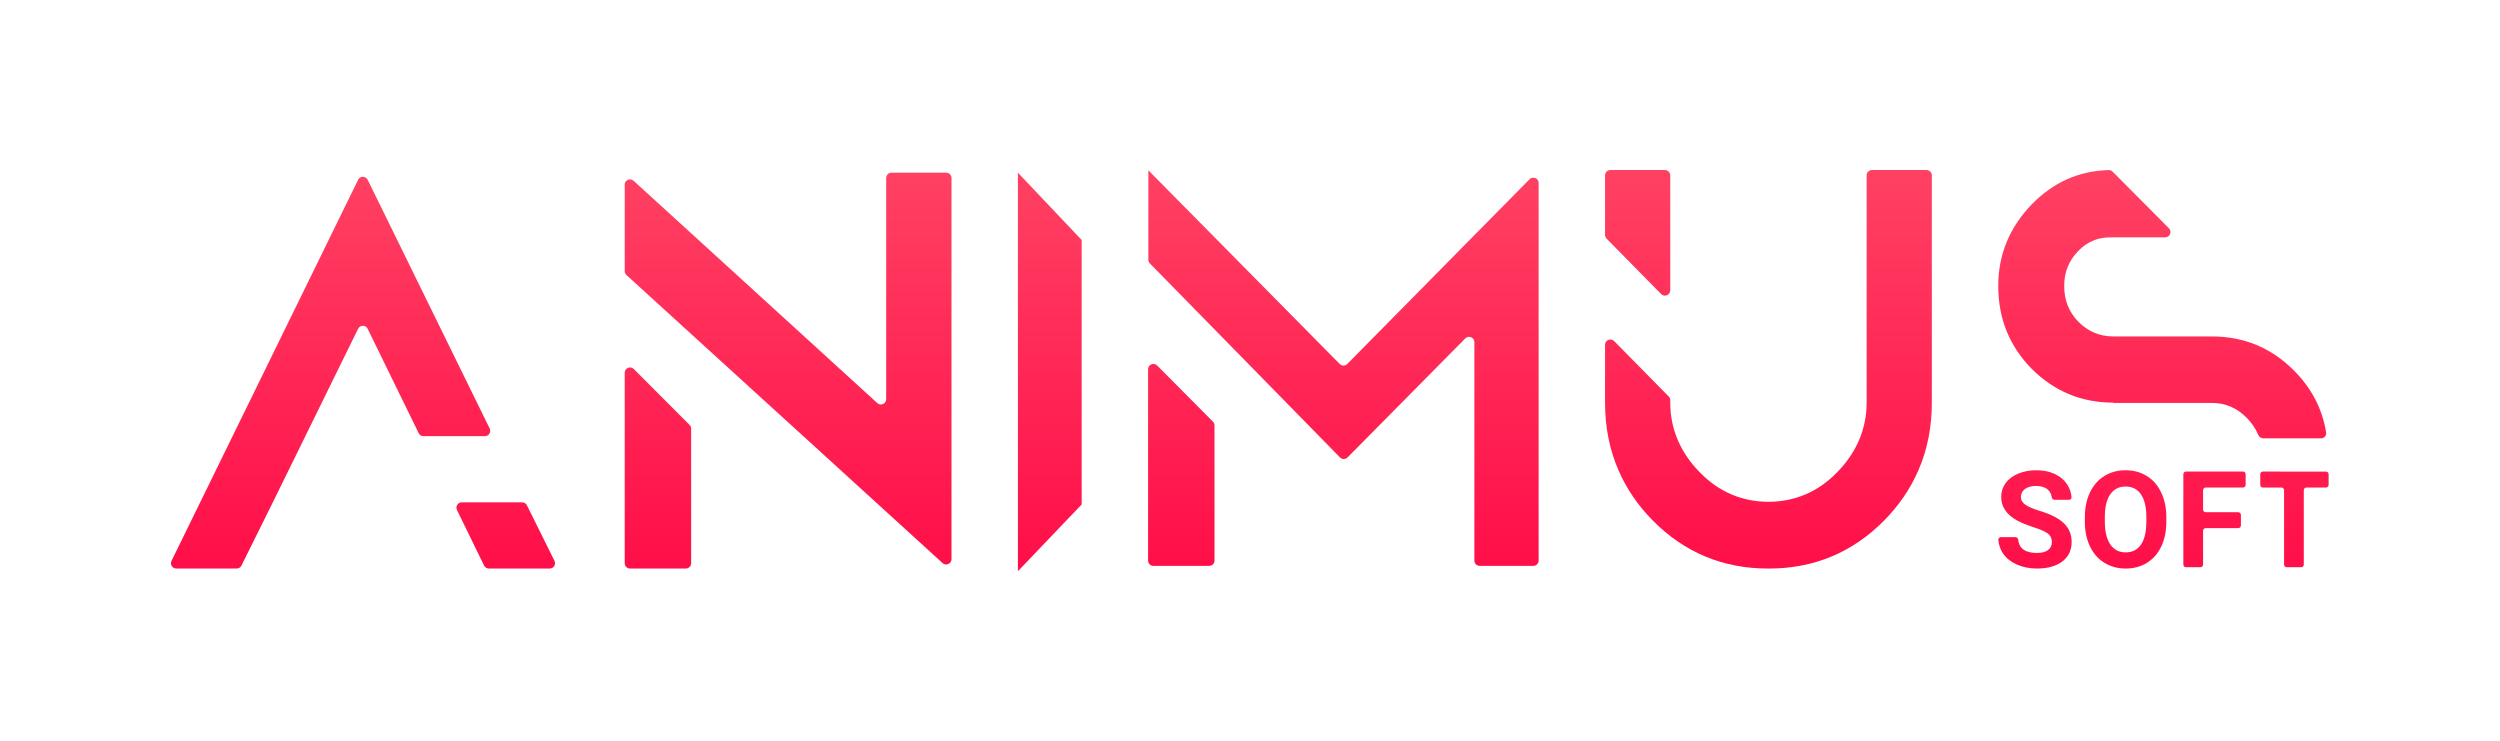
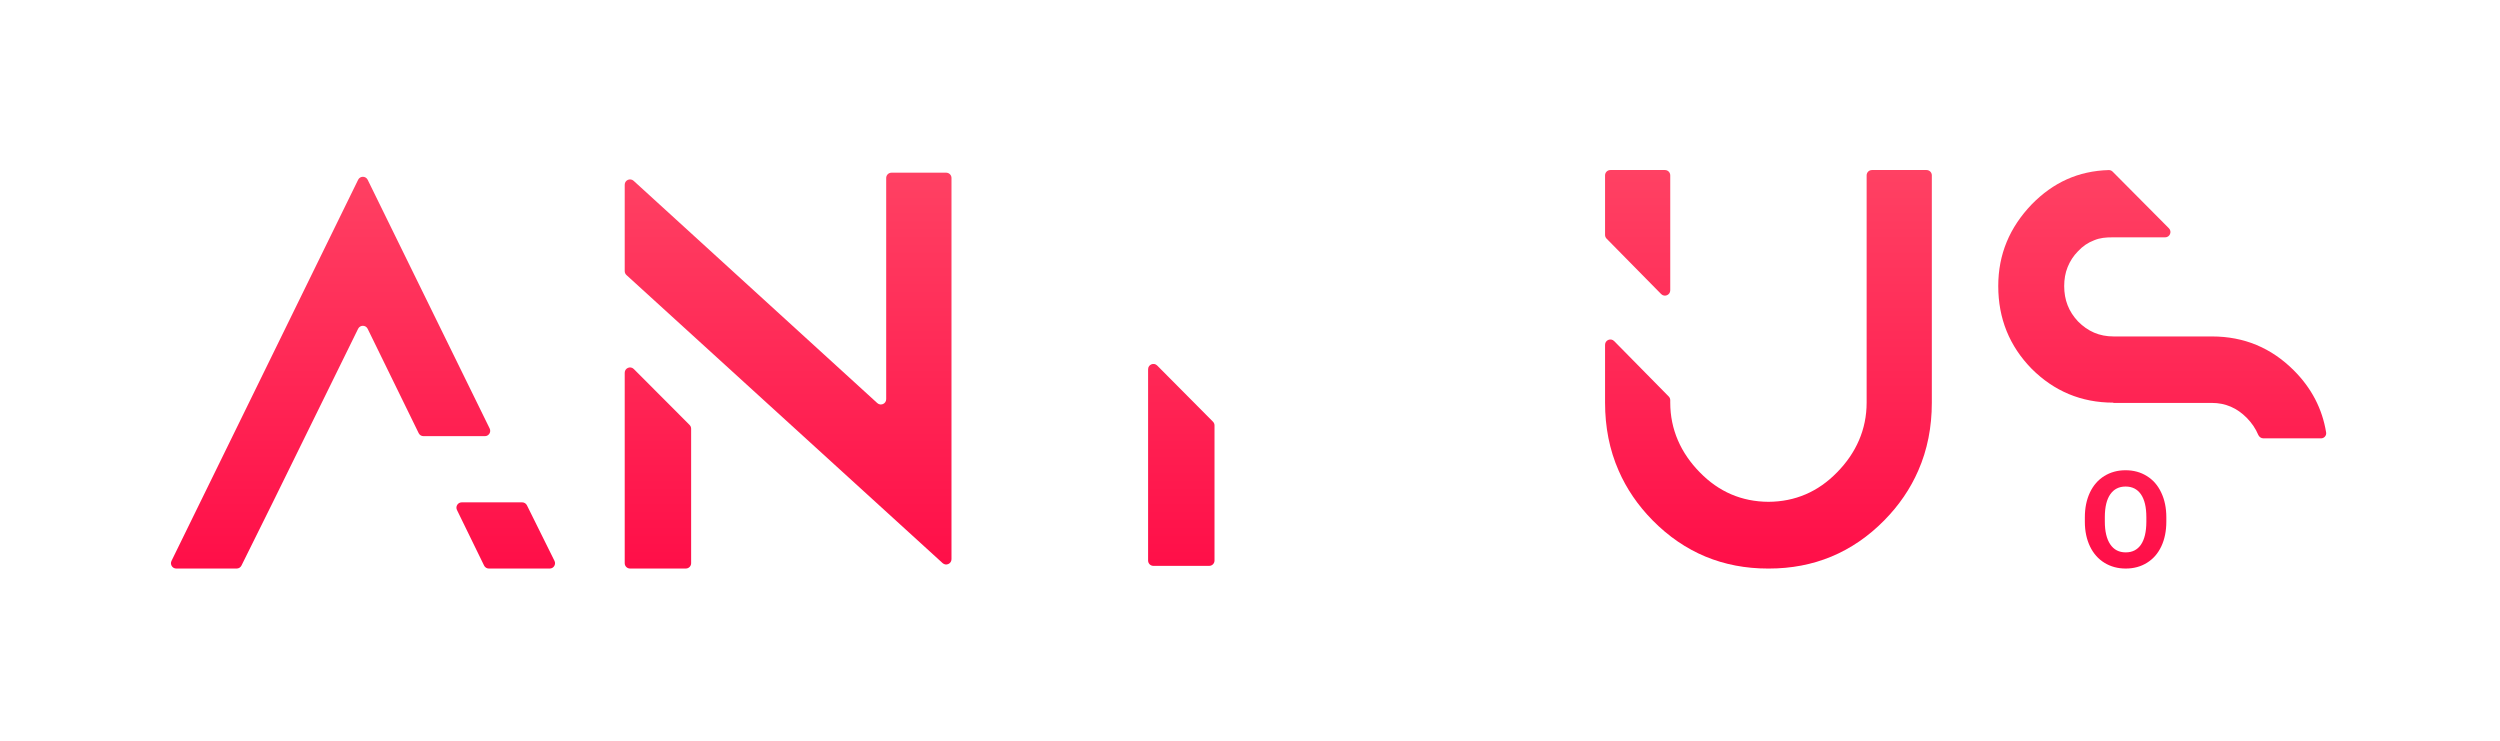
<svg xmlns="http://www.w3.org/2000/svg" width="941" height="279" viewBox="0 0 941 279" fill="none">
-   <path d="M102.784 188.882L90.879 212.889C90.541 213.569 89.847 214 89.087 214H66.348C64.869 214 63.901 212.449 64.552 211.12L134.798 67.665C135.529 66.172 137.657 66.171 138.39 67.664L184.311 161.287C184.963 162.616 183.996 164.168 182.516 164.168H159.392C158.628 164.168 157.931 163.733 157.595 163.047L138.385 123.753C137.655 122.259 135.526 122.257 134.793 123.75L102.784 188.882ZM208.709 211.111C209.369 212.441 208.402 214 206.918 214H184.008C183.244 214 182.546 213.564 182.211 212.877L172.003 191.961C171.355 190.633 172.322 189.084 173.801 189.084H196.544C197.304 189.084 197.998 189.515 198.336 190.195L208.709 211.111Z" fill="url(#paint0_linear_5_21)" />
+   <path d="M102.784 188.882L90.879 212.889C90.541 213.569 89.847 214 89.087 214H66.348C64.869 214 63.901 212.449 64.552 211.12L134.798 67.665C135.529 66.172 137.657 66.171 138.39 67.664L184.311 161.287C184.963 162.616 183.996 164.168 182.516 164.168H159.392C158.628 164.168 157.931 163.733 157.595 163.047L138.385 123.753C137.655 122.259 135.526 122.257 134.793 123.75L102.784 188.882ZM208.709 211.111C209.369 212.441 208.402 214 206.918 214H184.008C183.244 214 182.546 213.564 182.211 212.877L172.003 191.961C171.355 190.633 172.322 189.084 173.801 189.084H196.544C197.304 189.084 197.998 189.515 198.336 190.195Z" fill="url(#paint0_linear_5_21)" />
  <path d="M237.142 213.993C236.037 213.993 235.142 213.098 235.142 211.993V140.307C235.142 138.524 237.299 137.632 238.558 138.895L259.558 159.949C259.932 160.324 260.142 160.832 260.142 161.362V211.993C260.142 213.098 259.247 213.993 258.142 213.993H237.142Z" fill="url(#paint1_linear_5_21)" />
  <path d="M356.142 65C357.247 65 358.142 65.895 358.142 67V210.472C358.142 212.209 356.079 213.12 354.795 211.95L235.795 103.524C235.379 103.145 235.142 102.608 235.142 102.045V69.531C235.142 67.794 237.206 66.883 238.49 68.054L330.214 151.724C331.498 152.895 333.562 151.984 333.562 150.247V67C333.562 65.895 334.457 65 335.562 65H356.142Z" fill="url(#paint2_linear_5_21)" />
-   <path d="M407.142 189.882L383.142 215V65L407.142 90.338V189.882Z" fill="url(#paint3_linear_5_21)" />
  <path d="M434.142 212.993C433.037 212.993 432.142 212.098 432.142 210.993V138.987C432.142 137.202 434.303 136.311 435.561 137.578L456.561 158.722C456.933 159.097 457.142 159.604 457.142 160.132V210.993C457.142 212.098 456.247 212.993 455.142 212.993H434.142Z" fill="url(#paint4_linear_5_21)" />
-   <path d="M432.212 64C432.186 64 432.173 64.031 432.191 64.049L504.268 137.005C505.051 137.798 506.331 137.798 507.114 137.005L575.718 67.47C576.974 66.197 579.142 67.087 579.142 68.875V210.993C579.142 212.098 578.247 212.993 577.142 212.993H556.955C555.85 212.993 554.955 212.098 554.955 210.993V128.783C554.955 126.996 552.79 126.106 551.533 127.377L507.219 172.172C506.433 172.966 505.15 172.963 504.368 172.165L432.812 99.151C432.446 98.777 432.241 98.275 432.241 97.751V64.029C432.241 64.013 432.228 64 432.212 64Z" fill="url(#paint5_linear_5_21)" />
  <path d="M609.25 177.132C605.819 169.321 604.142 160.786 604.142 151.559V129.786C604.142 127.997 606.311 127.108 607.567 128.383L628.107 149.238C628.476 149.612 628.682 150.116 628.682 150.641V151.559C628.682 161.646 632.656 170.523 639.81 177.786C646.917 185.102 655.592 188.833 665.642 188.882C675.692 188.833 684.367 185.102 691.474 177.786C698.627 170.523 702.602 161.646 702.602 151.559V66C702.602 64.895 703.497 64 704.602 64H725.142C726.247 64 727.142 64.895 727.142 66V151.559C727.142 160.786 725.464 169.321 722.034 177.132C719.078 183.922 714.83 190.186 709.258 195.843C697.237 208.048 682.631 214 665.841 214L665.642 214L665.443 214C648.653 214 634.047 208.048 622.026 195.843C616.454 190.186 612.205 183.922 609.25 177.132Z" fill="url(#paint6_linear_5_21)" />
  <path d="M625.257 110.68C626.513 111.954 628.682 111.065 628.682 109.276V66C628.682 64.895 627.787 64 626.682 64H606.142C605.037 64 604.142 64.895 604.142 66V88.421C604.142 88.947 604.349 89.451 604.717 89.825L625.257 110.68Z" fill="url(#paint7_linear_5_21)" />
  <path d="M764.752 76.909C772.833 68.666 782.27 64.339 793.746 64.016C794.286 64.001 794.806 64.216 795.187 64.6L816.376 85.925C817.63 87.187 816.736 89.335 814.958 89.335H795.142C792.54 89.335 790.473 89.518 788.271 90.426C785.869 91.334 783.968 92.645 782.166 94.562C780.465 96.277 779.164 98.294 778.263 100.513C777.362 102.733 776.962 105.154 776.962 107.676C776.962 112.921 778.663 117.259 782.166 120.991C785.869 124.723 790.173 126.64 795.577 126.64H832.607C844.717 126.64 854.925 130.977 863.332 139.35C870.084 146.077 874.126 153.922 875.555 162.787C875.744 163.963 874.813 165 873.622 165H851.944C851.076 165 850.317 164.434 849.982 163.633C849.031 161.351 847.591 159.246 845.717 157.306C842.014 153.573 837.711 151.657 832.507 151.657H795.527C795.5 151.657 795.477 151.634 795.477 151.606C795.477 151.578 795.454 151.556 795.426 151.556C783.339 151.544 773.147 147.207 764.752 138.846C756.345 130.271 752.142 119.881 752.142 107.676C752.142 95.671 756.445 85.584 764.752 76.909Z" fill="url(#paint8_linear_5_21)" />
-   <path d="M772.324 204.057C772.324 202.656 771.829 201.584 770.84 200.842C769.851 200.084 768.07 199.292 765.498 198.468C762.925 197.627 760.889 196.803 759.389 195.995C755.299 193.785 753.255 190.809 753.255 187.066C753.255 185.121 753.799 183.389 754.887 181.872C755.992 180.339 757.567 179.143 759.611 178.286C761.672 177.429 763.981 177 766.536 177C769.109 177 771.4 177.47 773.412 178.41C775.424 179.333 776.982 180.644 778.086 182.342C779.032 183.774 779.579 185.37 779.727 187.131C779.773 187.681 779.321 188.13 778.768 188.13H773.349C772.796 188.13 772.359 187.679 772.279 187.133C772.105 185.957 771.609 185.011 770.79 184.296C769.752 183.373 768.292 182.911 766.413 182.911C764.599 182.911 763.189 183.299 762.183 184.074C761.178 184.832 760.675 185.838 760.675 187.091C760.675 188.262 761.26 189.243 762.431 190.034C763.618 190.826 765.357 191.568 767.649 192.26C771.87 193.53 774.945 195.104 776.875 196.984C778.804 198.864 779.768 201.205 779.768 204.008C779.768 207.124 778.589 209.573 776.232 211.354C773.874 213.118 770.7 214 766.709 214C763.939 214 761.417 213.497 759.141 212.491C756.866 211.469 755.126 210.076 753.923 208.311C752.909 206.805 752.328 205.093 752.18 203.177C752.137 202.626 752.59 202.178 753.142 202.178H758.586C759.139 202.178 759.578 202.628 759.641 203.177C760.021 206.484 762.377 208.138 766.709 208.138C768.474 208.138 769.851 207.784 770.84 207.075C771.829 206.349 772.324 205.344 772.324 204.057Z" fill="url(#paint9_linear_5_21)" />
  <path d="M815.407 196.316C815.407 199.861 814.78 202.969 813.527 205.64C812.274 208.312 810.477 210.373 808.136 211.824C805.811 213.275 803.14 214 800.122 214C797.138 214 794.475 213.283 792.134 211.848C789.792 210.414 787.979 208.369 786.692 205.715C785.406 203.043 784.755 199.977 784.739 196.514V194.733C784.739 191.188 785.373 188.072 786.643 185.384C787.929 182.68 789.735 180.611 792.059 179.176C794.401 177.725 797.072 177 800.073 177C803.074 177 805.737 177.725 808.061 179.176C810.403 180.611 812.208 182.68 813.478 185.384C814.764 188.072 815.407 191.18 815.407 194.709V196.316ZM807.888 194.684C807.888 190.908 807.212 188.039 805.86 186.077C804.508 184.115 802.579 183.134 800.073 183.134C797.583 183.134 795.662 184.107 794.31 186.052C792.958 187.981 792.274 190.817 792.257 194.56V196.316C792.257 199.993 792.933 202.846 794.285 204.874C795.637 206.902 797.583 207.916 800.122 207.916C802.612 207.916 804.525 206.943 805.86 204.997C807.196 203.035 807.872 200.183 807.888 196.44V194.684Z" fill="url(#paint10_linear_5_21)" />
-   <path d="M843.478 197.789C843.478 198.342 843.03 198.789 842.478 198.789H830.232C829.679 198.789 829.232 199.237 829.232 199.789V212.505C829.232 213.058 828.784 213.505 828.232 213.505H822.812C822.259 213.505 821.812 213.058 821.812 212.505V178.495C821.812 177.942 822.259 177.495 822.812 177.495H844.258C844.811 177.495 845.258 177.942 845.258 178.495V182.505C845.258 183.057 844.811 183.505 844.258 183.505H830.232C829.679 183.505 829.232 183.952 829.232 184.505V191.804C829.232 192.356 829.679 192.804 830.232 192.804H842.478C843.03 192.804 843.478 193.252 843.478 193.804V197.789Z" fill="url(#paint11_linear_5_21)" />
-   <path d="M876.488 182.515C876.488 183.068 876.039 183.516 875.486 183.515L868.147 183.506C867.594 183.505 867.146 183.953 867.146 184.506V212.505C867.146 213.058 866.698 213.505 866.146 213.505H860.726C860.174 213.505 859.726 213.058 859.726 212.505V184.505C859.726 183.952 859.278 183.505 858.726 183.505H851.755C851.203 183.505 850.755 183.057 850.755 182.505V178.495C850.755 177.943 851.203 177.495 851.756 177.495L875.488 177.506C876.04 177.506 876.488 177.954 876.488 178.506V182.515Z" fill="url(#paint12_linear_5_21)" />
  <defs>
    <linearGradient id="paint0_linear_5_21" x1="876.488" y1="215" x2="876.488" y2="64" gradientUnits="userSpaceOnUse">
      <stop stop-color="#FF0E48" />
      <stop offset="1" stop-color="#FF4163" />
    </linearGradient>
    <linearGradient id="paint1_linear_5_21" x1="876.488" y1="215" x2="876.488" y2="64" gradientUnits="userSpaceOnUse">
      <stop stop-color="#FF0E48" />
      <stop offset="1" stop-color="#FF4163" />
    </linearGradient>
    <linearGradient id="paint2_linear_5_21" x1="876.488" y1="215" x2="876.488" y2="64" gradientUnits="userSpaceOnUse">
      <stop stop-color="#FF0E48" />
      <stop offset="1" stop-color="#FF4163" />
    </linearGradient>
    <linearGradient id="paint3_linear_5_21" x1="876.488" y1="215" x2="876.488" y2="64" gradientUnits="userSpaceOnUse">
      <stop stop-color="#FF0E48" />
      <stop offset="1" stop-color="#FF4163" />
    </linearGradient>
    <linearGradient id="paint4_linear_5_21" x1="876.488" y1="215" x2="876.488" y2="64" gradientUnits="userSpaceOnUse">
      <stop stop-color="#FF0E48" />
      <stop offset="1" stop-color="#FF4163" />
    </linearGradient>
    <linearGradient id="paint5_linear_5_21" x1="876.488" y1="215" x2="876.488" y2="64" gradientUnits="userSpaceOnUse">
      <stop stop-color="#FF0E48" />
      <stop offset="1" stop-color="#FF4163" />
    </linearGradient>
    <linearGradient id="paint6_linear_5_21" x1="876.488" y1="215" x2="876.488" y2="64" gradientUnits="userSpaceOnUse">
      <stop stop-color="#FF0E48" />
      <stop offset="1" stop-color="#FF4163" />
    </linearGradient>
    <linearGradient id="paint7_linear_5_21" x1="876.488" y1="215" x2="876.488" y2="64" gradientUnits="userSpaceOnUse">
      <stop stop-color="#FF0E48" />
      <stop offset="1" stop-color="#FF4163" />
    </linearGradient>
    <linearGradient id="paint8_linear_5_21" x1="876.488" y1="215" x2="876.488" y2="64" gradientUnits="userSpaceOnUse">
      <stop stop-color="#FF0E48" />
      <stop offset="1" stop-color="#FF4163" />
    </linearGradient>
    <linearGradient id="paint9_linear_5_21" x1="876.488" y1="215" x2="876.488" y2="64" gradientUnits="userSpaceOnUse">
      <stop stop-color="#FF0E48" />
      <stop offset="1" stop-color="#FF4163" />
    </linearGradient>
    <linearGradient id="paint10_linear_5_21" x1="876.488" y1="215" x2="876.488" y2="64" gradientUnits="userSpaceOnUse">
      <stop stop-color="#FF0E48" />
      <stop offset="1" stop-color="#FF4163" />
    </linearGradient>
    <linearGradient id="paint11_linear_5_21" x1="876.488" y1="215" x2="876.488" y2="64" gradientUnits="userSpaceOnUse">
      <stop stop-color="#FF0E48" />
      <stop offset="1" stop-color="#FF4163" />
    </linearGradient>
    <linearGradient id="paint12_linear_5_21" x1="876.488" y1="215" x2="876.488" y2="64" gradientUnits="userSpaceOnUse">
      <stop stop-color="#FF0E48" />
      <stop offset="1" stop-color="#FF4163" />
    </linearGradient>
  </defs>
</svg>